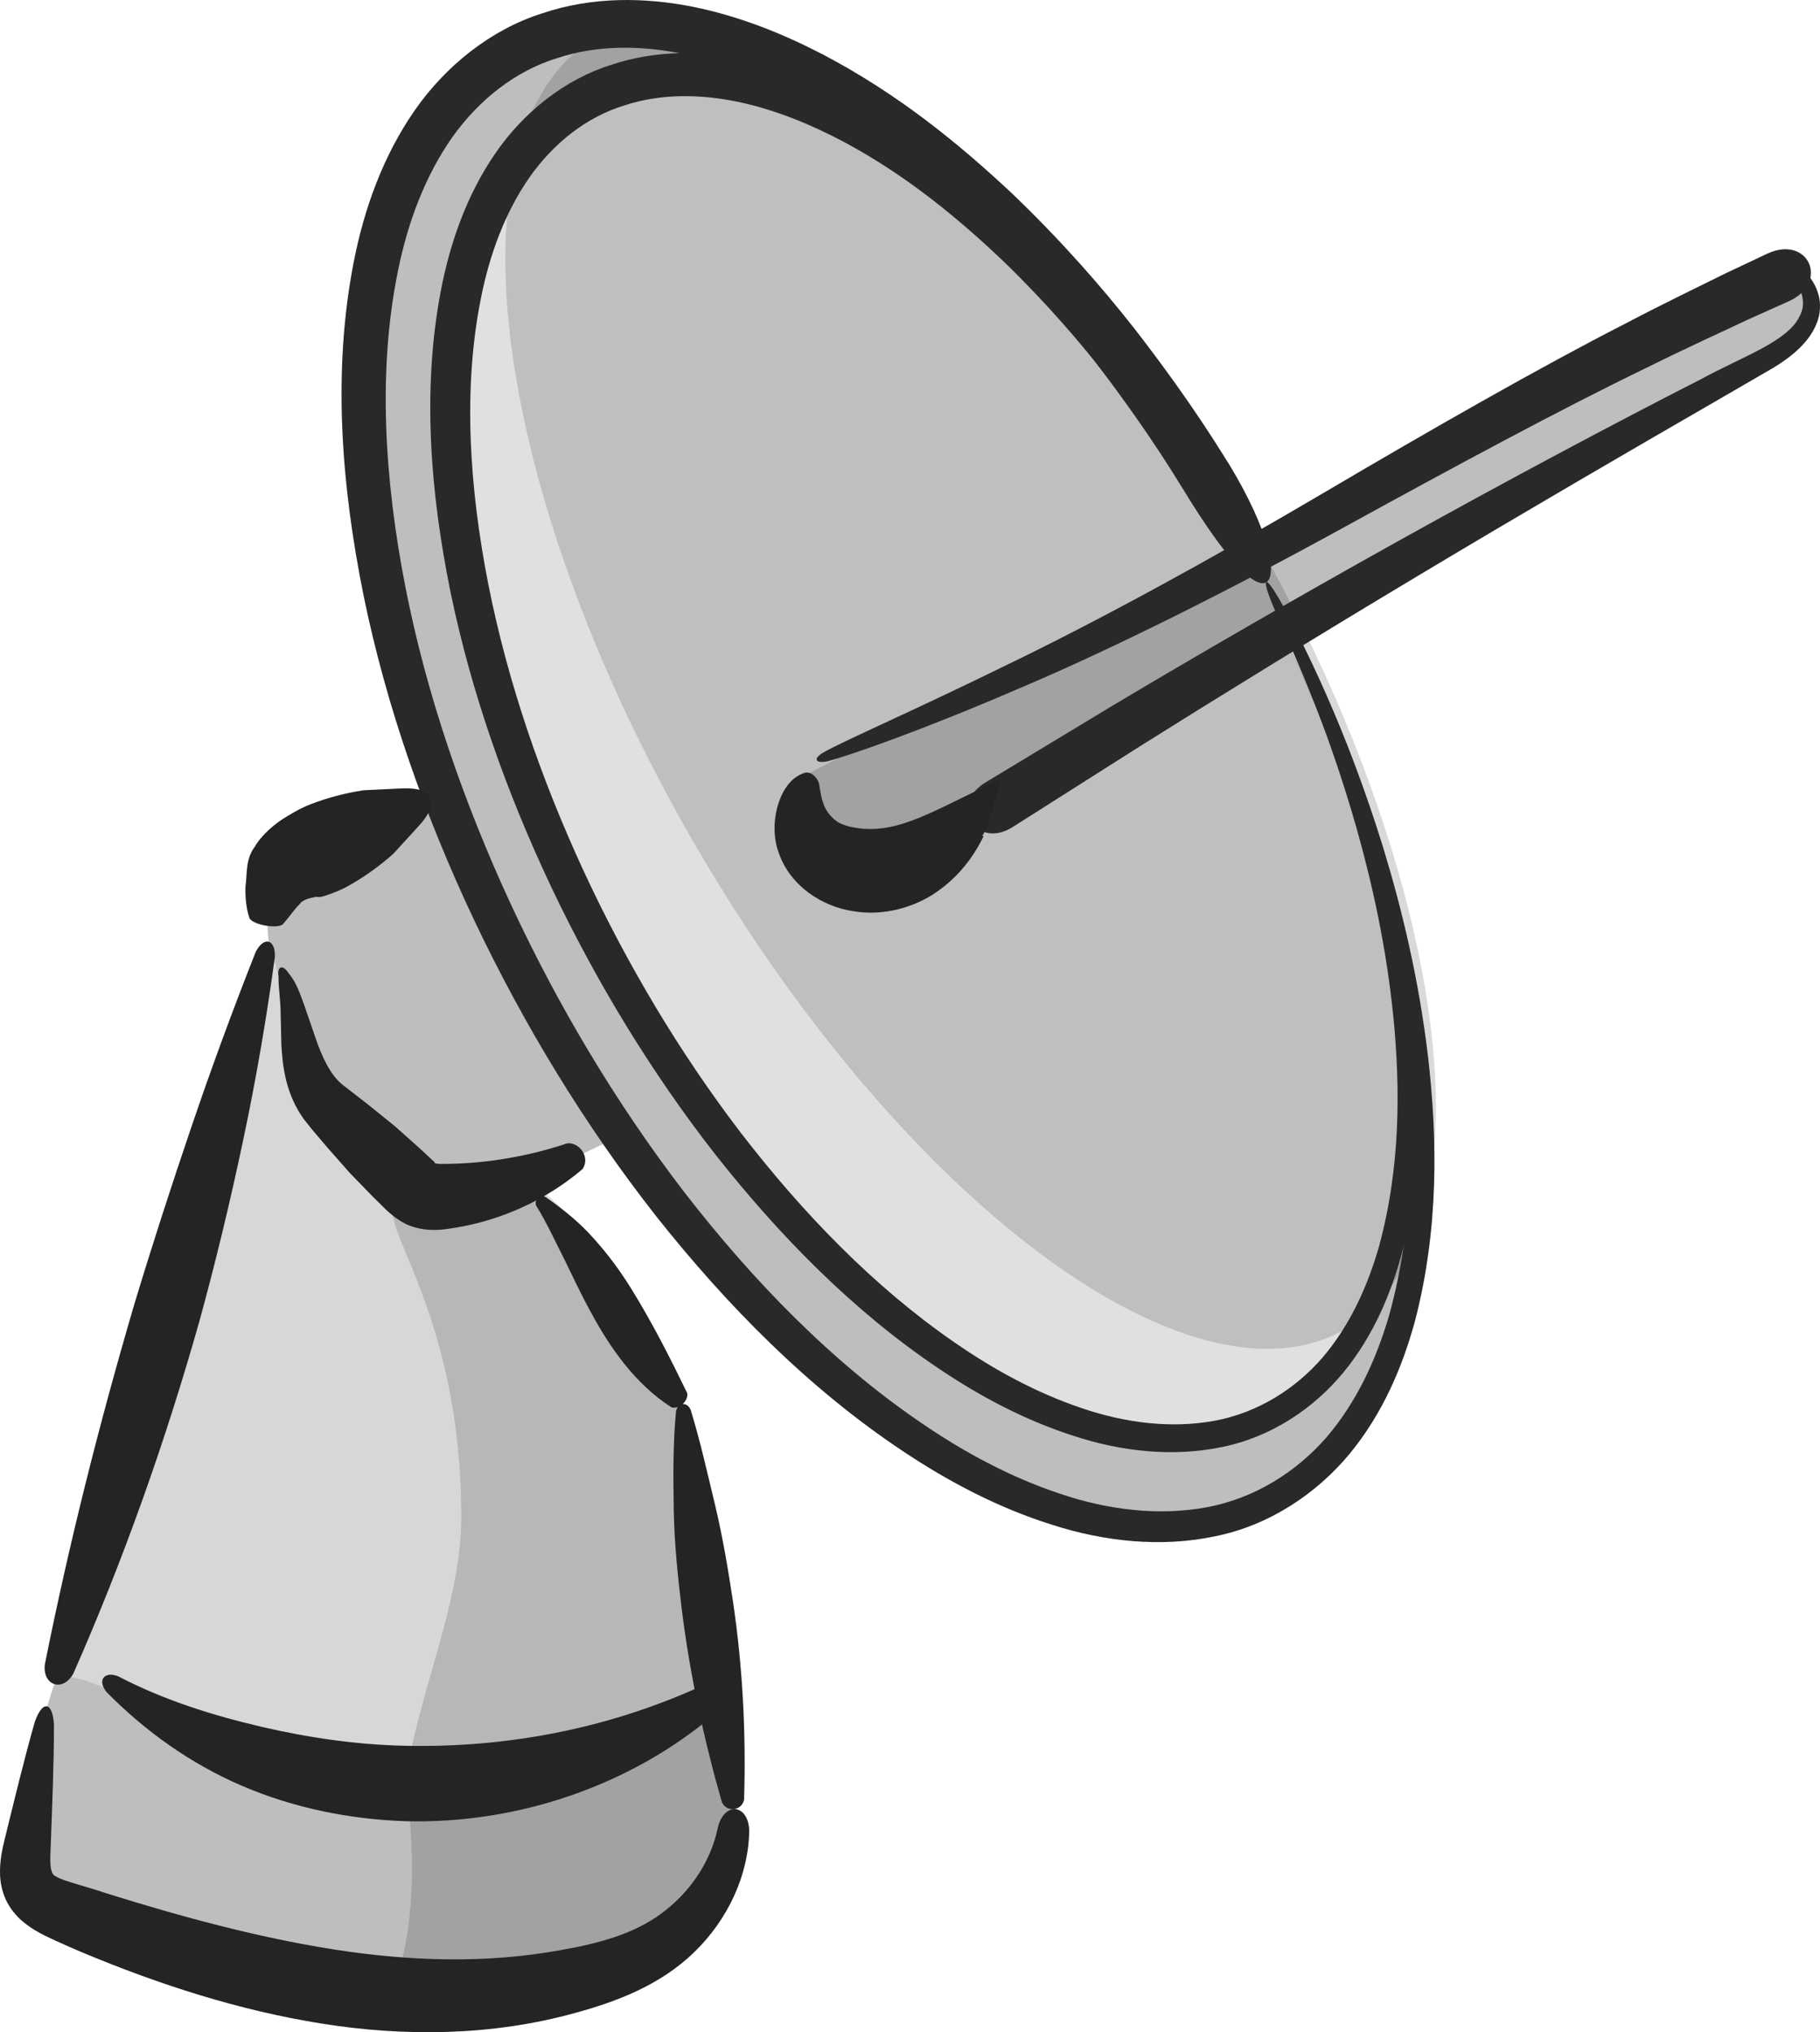
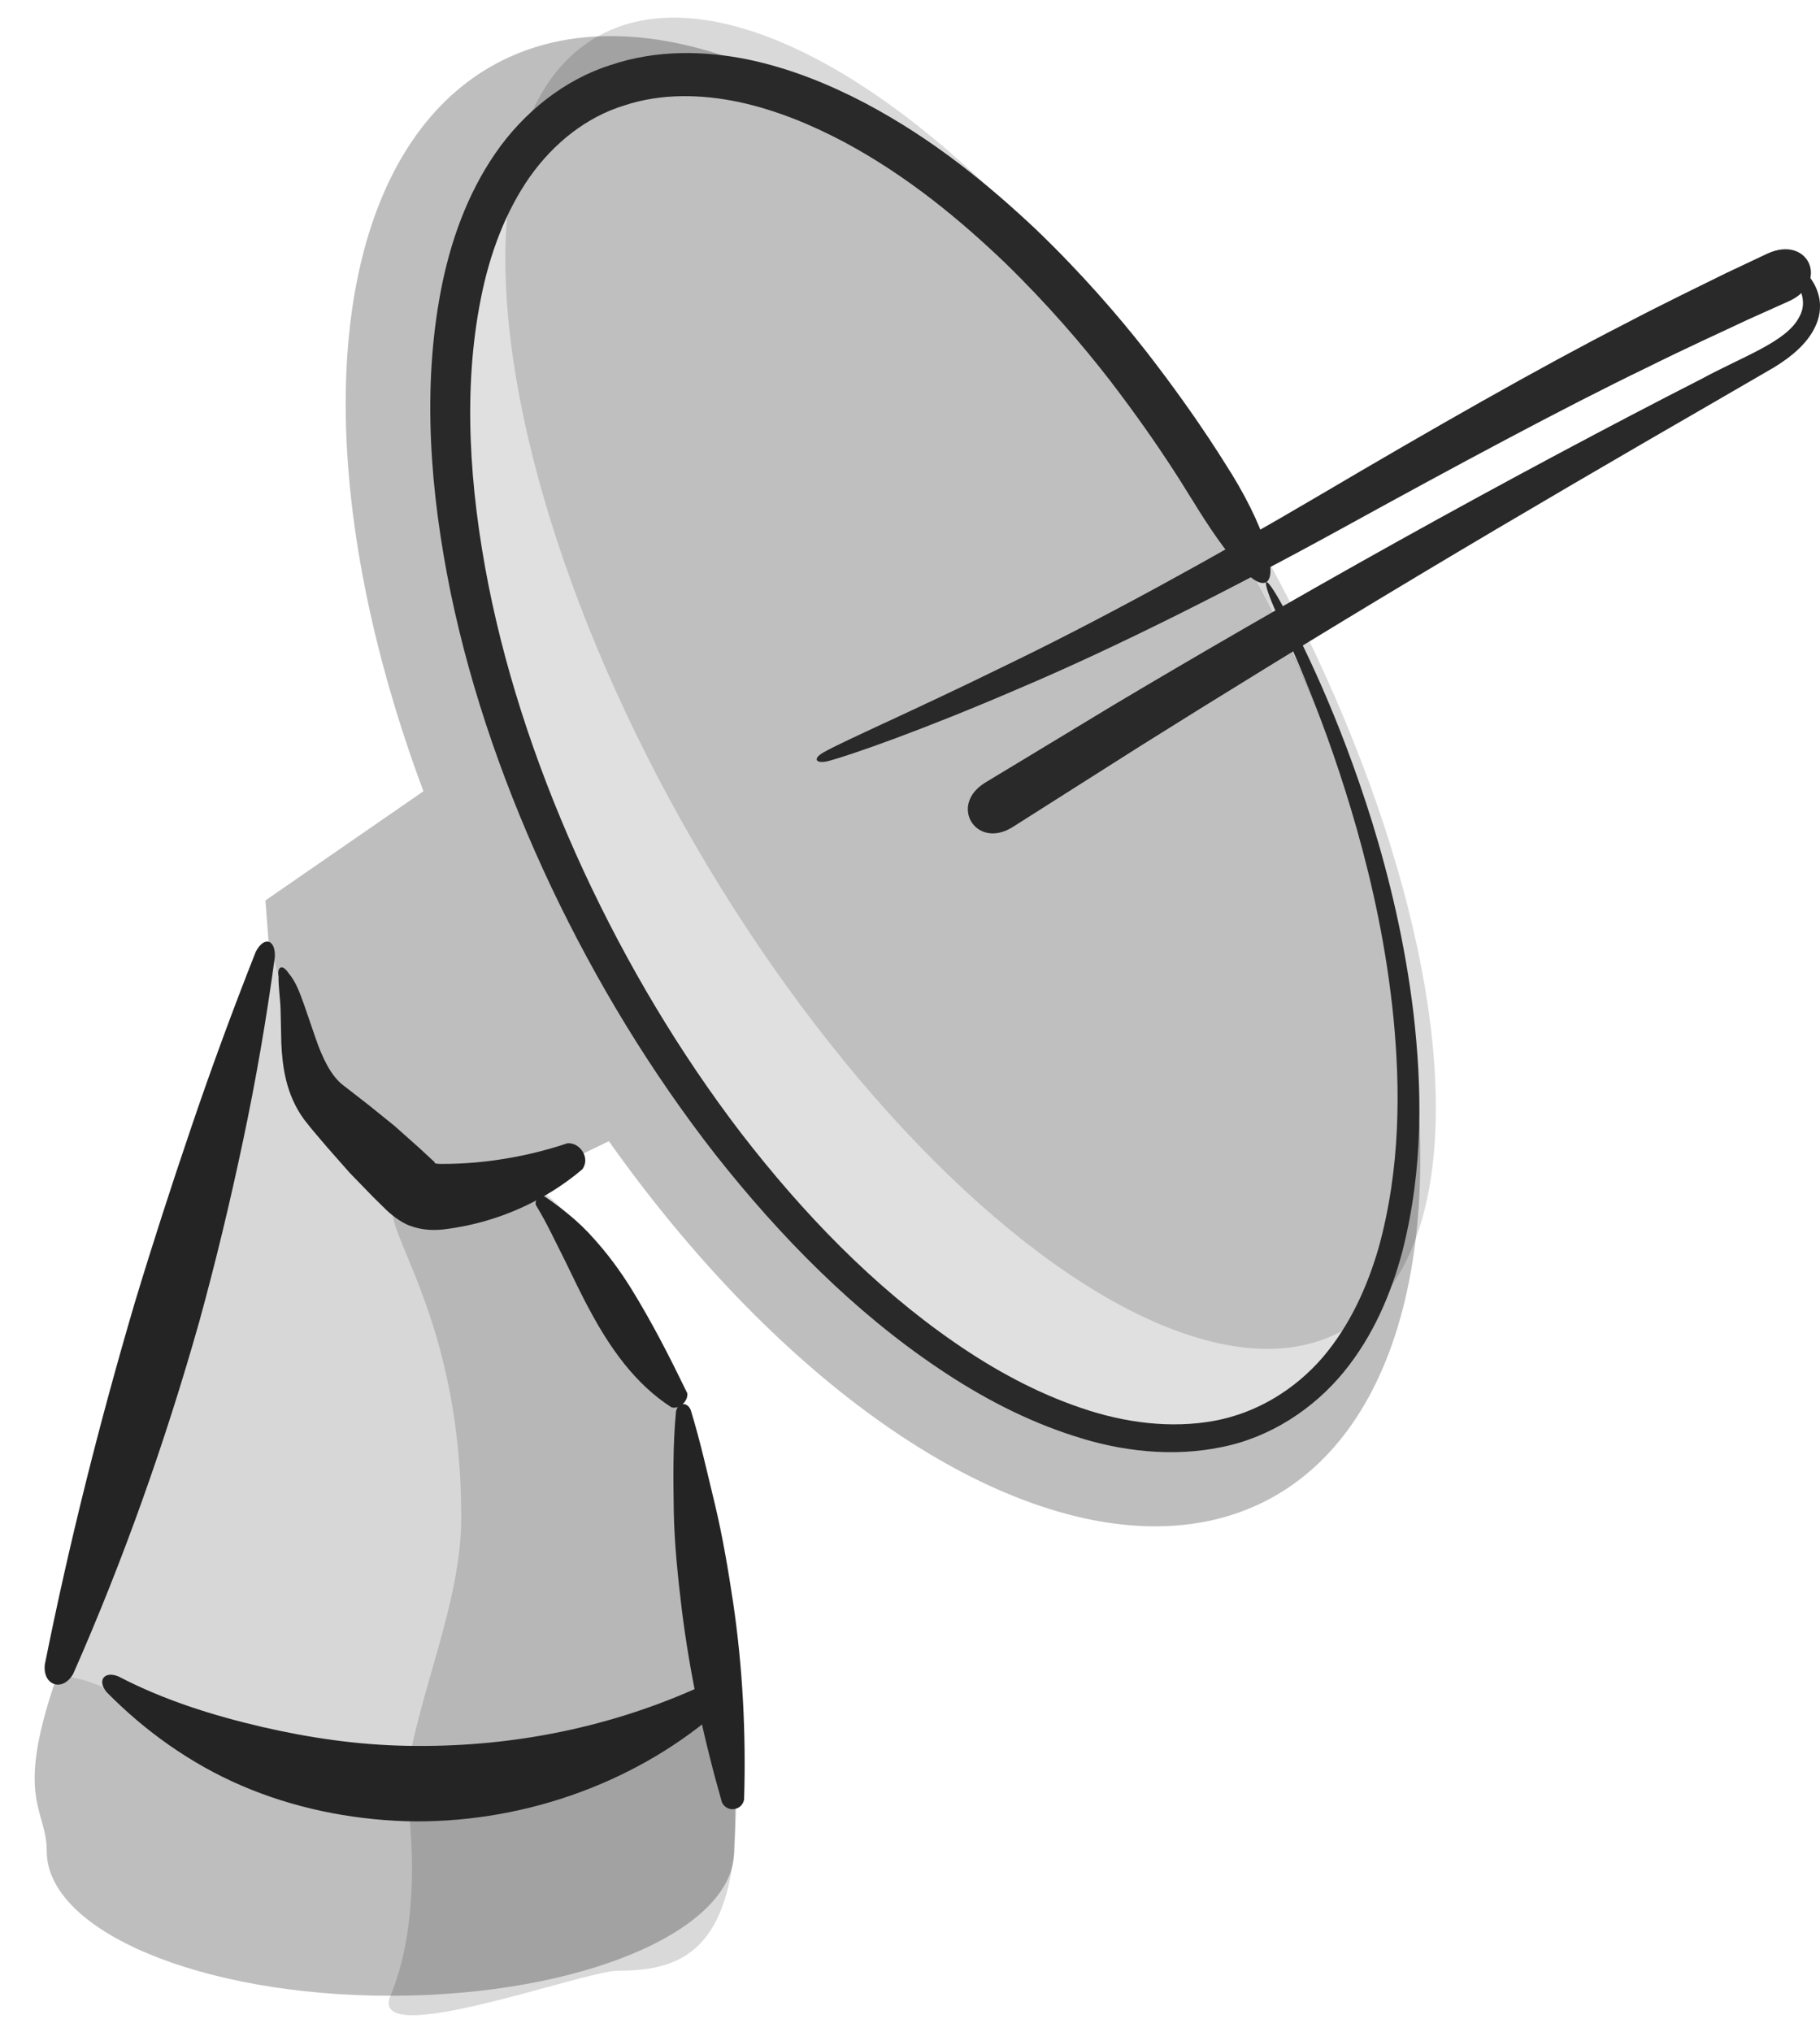
<svg xmlns="http://www.w3.org/2000/svg" id="b" data-name="Layer 2" width="82.609" height="92.234" viewBox="0 0 82.609 92.234">
  <g id="c" data-name="icons.larg.colr">
    <g>
      <ellipse cx="40.078" cy="35.456" rx="19.218" ry="37" transform="translate(-12.029 23.282) rotate(-28.348)" fill="#bebebe" />
      <ellipse cx="41.874" cy="34.231" rx="17.056" ry="33.437" transform="translate(-11.232 23.988) rotate(-28.348)" fill="#e0e0e0" />
-       <polygon points="81.338 15.478 39.645 40.401 35.766 35.594 81.246 11.927 82.214 13.665 81.338 15.478" fill="#bebebe" />
      <polygon points="28.046 51.595 21.375 54.827 16.355 51.654 14.523 50.873 12.191 42.741 12.047 40.867 19.59 35.657 28.046 51.595" fill="#bebebe" />
      <polygon points="32.52 76.897 18.393 80.946 2.466 76.432 9.066 54.318 12.191 42.741 14.523 50.873 19.193 54.211 23.971 53.569 30.988 63.726 32.52 74.139 32.52 76.897" fill="#d7d7d7" />
      <path d="M33.325,84.011c0,3.628-6.985,6.569-15.602,6.569s-15.602-2.941-15.602-6.569c0-1.903-1.436-2.294.344-7.579.291-.862,2.44.232,3.995.941,3.495,1.595,9.097,3.572,11.932,3.572,3.479,0,3.833.568,6.621-.733,1.808-.843,6.439-4.079,7.506-3.316,1.363.975.805,5.9.805,7.113Z" fill="#bebebe" />
      <path d="M32.52,71.828c0,4.115,1.083,9.462.805,12.183-.49,4.79-2.775,5.433-5.279,5.433-1.558,0-11.378,3.649-10.323,1.136,1.693-4.031.67-9.634.67-9.634.544-4.032,2.543-8.124,2.543-12.072,0-11.36-5.67-14.663-1.744-14.663,1.314,0,2.795-2,4.778-.642,3.942,2.7,8.55,10.7,8.55,18.258Z" opacity=".15" />
      <ellipse cx="44.056" cy="31.01" rx="14.498" ry="33.887" transform="translate(-9.61 26.263) rotate(-30.086)" opacity=".15" />
      <path d="M54.097,22.658c-.116-.152-1.287-2.22-3.726-5.403-1.227-1.583-2.797-3.423-4.768-5.342-1.983-1.891-4.371-3.905-7.302-5.474-1.462-.774-3.059-1.441-4.76-1.808-1.695-.355-3.509-.405-5.197.152-1.701.518-3.197,1.691-4.297,3.245-1.096,1.566-1.822,3.488-2.221,5.522-.818,4.089-.526,8.567.339,12.971.874,4.418,2.384,8.808,4.328,13.014,1.952,4.205,4.347,8.237,7.15,11.901,2.812,3.645,6.026,6.968,9.67,9.483,1.814,1.259,3.748,2.303,5.754,2.98,1.998.689,4.101.944,6.052.586,1.955-.361,3.673-1.437,4.917-2.878,1.241-1.457,2.035-3.224,2.546-4.999.987-3.589.979-7.186.669-10.389-.319-3.218-.964-6.096-1.659-8.567-1.405-4.948-2.987-8.275-3.632-9.783-.712-1.567-.707-2.141.292-.314.77,1.469,2.48,4.777,4.032,9.763.764,2.492,1.483,5.404,1.876,8.692.376,3.276.47,6.972-.508,10.792-.504,1.892-1.312,3.826-2.672,5.484-1.351,1.644-3.308,2.953-5.535,3.393-2.216.459-4.556.2-6.714-.511-2.173-.695-4.226-1.775-6.139-3.067-3.843-2.583-7.181-5.976-10.113-9.691-2.918-3.736-5.411-7.843-7.451-12.138-2.033-4.298-3.625-8.796-4.572-13.368-.931-4.562-1.297-9.23-.45-13.688.422-2.216,1.191-4.389,2.475-6.254,1.275-1.857,3.139-3.352,5.24-4.012,2.093-.707,4.266-.646,6.205-.255,1.949.404,3.709,1.135,5.303,1.963,3.186,1.682,5.704,3.788,7.798,5.758,2.076,1.997,3.719,3.903,5.003,5.538,2.55,3.289,3.77,5.419,3.89,5.577,1.76,2.893,2.005,4.666,1.543,4.897-.494.25-1.673-.988-3.366-3.772Z" fill="#292929" />
-       <path d="M53.746,22.273c-.128-.168-1.421-2.448-4.117-5.956-1.356-1.744-3.092-3.772-5.27-5.884-2.193-2.081-4.834-4.294-8.073-6.012-1.616-.846-3.38-1.578-5.259-1.972-1.872-.384-3.873-.43-5.735.188-1.877.575-3.53,1.866-4.752,3.576-1.216,1.724-2.026,3.839-2.477,6.082-.922,4.506-.614,9.449.33,14.308.953,4.876,2.616,9.721,4.758,14.362,2.151,4.64,4.797,9.087,7.894,13.125,3.109,4.016,6.661,7.677,10.692,10.437,2.006,1.383,4.144,2.526,6.36,3.262,2.207.753,4.528,1.02,6.681.619,2.157-.403,4.052-1.59,5.431-3.174,1.375-1.604,2.26-3.548,2.833-5.504,1.105-3.955,1.111-7.923.778-11.458-.342-3.551-1.048-6.728-1.811-9.455-1.541-5.462-3.288-9.133-3.998-10.796-.786-1.729-.779-2.362.324-.347.849,1.621,2.737,5.272,4.441,10.776.84,2.751,1.627,5.966,2.052,9.595.408,3.616.493,7.696-.602,11.906-.567,2.085-1.469,4.215-2.974,6.039-1.498,1.807-3.655,3.248-6.11,3.739-2.443.514-5.025.239-7.41-.533-2.403-.754-4.671-1.941-6.788-3.358-4.25-2.837-7.943-6.573-11.185-10.668-3.226-4.118-5.979-8.65-8.229-13.389-2.242-4.743-3.995-9.709-5.029-14.757-1.018-5.037-1.407-10.19-.451-15.107.473-2.445,1.34-4.837,2.76-6.89,1.417-2.042,3.473-3.685,5.788-4.417,2.305-.784,4.704-.728,6.844-.304,2.154.434,4.099,1.235,5.861,2.141,3.524,1.842,6.31,4.159,8.626,6.327,2.296,2.199,4.113,4.299,5.532,6.102,2.819,3.626,4.166,5.976,4.299,6.15,1.943,3.192,2.212,5.149,1.701,5.405-.547.277-1.848-1.089-3.718-4.159Z" fill="#292929" />
      <path d="M81.209,13.665c-.055.025-.724.325-1.862.836-1.126.534-2.731,1.255-4.62,2.194-3.801,1.836-8.753,4.504-13.814,7.287-5.062,2.782-10.353,5.444-14.69,7.278-4.325,1.867-7.643,3.023-8.63,3.282-.519.134-.767-.078-.209-.396.891-.512,4.109-1.902,8.31-3.966,4.218-2.033,9.35-4.844,14.317-7.771,4.965-2.928,9.91-5.752,13.714-7.697,1.891-.994,3.5-1.758,4.629-2.321,1.141-.539,1.813-.856,1.868-.881,1.868-.86,2.826,1.309.988,2.156Z" fill="#292929" />
      <path d="M44.698,35.532c.098-.059,2.406-1.454,5.864-3.544,3.471-2.068,8.126-4.773,12.922-7.442,4.795-2.67,9.732-5.301,13.707-7.328,1.944-1.057,3.938-1.716,4.487-2.855.29-.51.134-1.081-.093-1.442-.236-.368-.516-.504-.706-.546-.199-.045-.358-.062-.41-.145-.048-.061.025-.247.392-.303.28-.042.819.1,1.214.571.198.232.374.531.472.904.102.358.086.857-.088,1.27-.331.853-1.125,1.511-1.963,2.018-.831.482-1.738,1.008-2.707,1.57-3.862,2.228-8.689,5.035-13.387,7.849-4.698,2.813-9.268,5.63-12.678,7.773-3.401,2.158-5.669,3.597-5.766,3.659-1.638,1.027-2.906-.976-1.26-2.009Z" fill="#292929" />
-       <path d="M43.119,37.875c-.079-.214-.25-.426-.31-.641l1.834.721c-.458.943-1.138,1.85-2.149,2.54-.987.69-2.414,1.096-3.775.859-1.353-.198-2.825-1.105-3.359-2.61-.264-.697-.25-1.435-.083-2.096.179-.646.533-1.32,1.198-1.556.384-.148.707.314.719.582.037.255.079.434.111.595.058.168.097.309.174.446.144.273.377.475.554.603.345.179.711.26,1.195.299.502.026.987-.011,1.645-.203.648-.185,1.399-.523,2.228-.927l2.305-1.126-.47,1.847c-.055.216-.221.433-.294.648-.2.334-1.316.348-1.524.018Z" fill="#242424" />
-       <path d="M11.321,41.668c-.148-.451-.193-.916-.179-1.444.083-.487-.02-1.205.415-1.783.356-.616,1.028-1.131,1.443-1.372.421-.254.718-.427,1.116-.573.754-.292,1.548-.499,2.378-.628.413-.02.845-.042,1.305-.064.439-.012.851-.081,1.37.077.342.192.447.417.377.802-.209.501-.525.774-.814,1.105-.311.34-.603.659-.882.965-.629.557-1.295,1.037-2,1.431-.331.199-.767.364-1.072.462-.309.108-.329.045-.48.061-.084.042-.533.068-.708.341-.242.236-.454.561-.749.9-.246.221-1.372.031-1.522-.281Z" fill="#242424" />
      <path d="M2.033,75.552c1.108-5.534,2.484-10.986,4.07-16.379.813-2.69,1.679-5.366,2.586-8.03.904-2.665,1.878-5.311,2.917-7.94.371-.722.901-.585.87.227-.38,2.805-.86,5.593-1.447,8.356-.584,2.764-1.244,5.511-1.994,8.234-1.539,5.433-3.427,10.767-5.709,15.942-.469.844-1.393.548-1.293-.409Z" fill="#242424" />
      <path d="M26.435,53.065c-.982.835-2.124,1.515-3.359,1.996-.618.241-1.259.433-1.915.569-.334.068-.647.122-1.006.166-.19.02-.416.036-.681.02-.273-.016-.582-.076-.856-.18-.452-.158-.937-.573-1.118-.755l-.558-.549-1.071-1.103-1.019-1.157-.501-.588-.248-.296-.306-.386c-.822-1.133-.978-2.393-1.027-3.438-.011-.51-.023-1.025-.035-1.547-.015-.504-.097-.973-.092-1.497-.076-.439.17-.581.442-.17.37.431.534.957.719,1.454.171.497.34.987.506,1.472.321.946.713,1.751,1.261,2.174.381.296.76.59,1.136.882l1.2.968,1.148,1.023.552.513c.191.166.097.1.124.136.008.009-.003.018.025.029.037.012.115.022.227.025.246.002.535-.005.802-.015.545-.022,1.094-.072,1.645-.147,1.102-.151,2.214-.403,3.326-.775.567-.047,1.051.662.679,1.176Z" fill="#242424" />
      <path d="M30.476,63.872c-1.662-1.064-2.8-2.729-3.664-4.327-.441-.805-.818-1.616-1.211-2.418-.405-.794-.78-1.621-1.263-2.408-.118-.237.184-.539.418-.395.782.542,1.554,1.157,2.187,1.881.648.713,1.212,1.485,1.7,2.269.975,1.582,1.745,3.096,2.552,4.758.048.357-.361.748-.719.64Z" fill="#242424" />
      <path d="M32.767,81.799c-.825-2.886-1.452-5.796-1.821-8.75-.178-1.478-.335-2.962-.364-4.464-.022-1.502-.043-3.004.101-4.513.073-.43.514-.472.672-.068.441,1.444.761,2.894,1.112,4.343.343,1.449.588,2.914.81,4.386.434,2.945.589,5.936.497,8.94-.093.515-.789.601-1.006.125Z" fill="#242424" />
      <path d="M32.403,77.828c-3.789,3.206-8.903,4.968-14.012,4.829-2.552-.087-5.091-.609-7.418-1.61-2.329-.999-4.411-2.496-6.132-4.247-.449-.549-.094-.97.532-.714,2.092,1.089,4.307,1.775,6.493,2.286,2.191.508,4.398.825,6.612.864,4.42.085,8.911-.726,13.153-2.618.779-.207,1.334.549.772,1.21Z" fill="#242424" />
-       <path d="M34.008,83.099c-.039,2.053-.998,4.055-2.507,5.512-1.551,1.503-3.553,2.248-5.384,2.745-3.762,1.048-7.744,1.09-11.508.488-3.778-.601-7.384-1.776-10.816-3.206-.428-.181-.855-.365-1.277-.56-.427-.204-.962-.422-1.526-.904-.278-.241-.555-.583-.727-.959-.171-.375-.244-.758-.26-1.092-.025-.671.101-1.195.206-1.632.441-1.784.865-3.569,1.37-5.342.35-.992.805-.929.87.122,0,1.843-.082,3.676-.147,5.513-.021.466-.038.855.028,1.097.081.256.115.224.252.308.3.184,1.397.45,2.207.729,3.439,1.075,6.884,2.012,10.346,2.557,3.458.545,6.94.65,10.317.033,1.712-.299,3.312-.734,4.548-1.647,1.258-.916,2.251-2.306,2.58-3.902.124-.526.407-.826.737-.849.308-.023.675.292.691.991Z" fill="#242424" />
    </g>
  </g>
</svg>